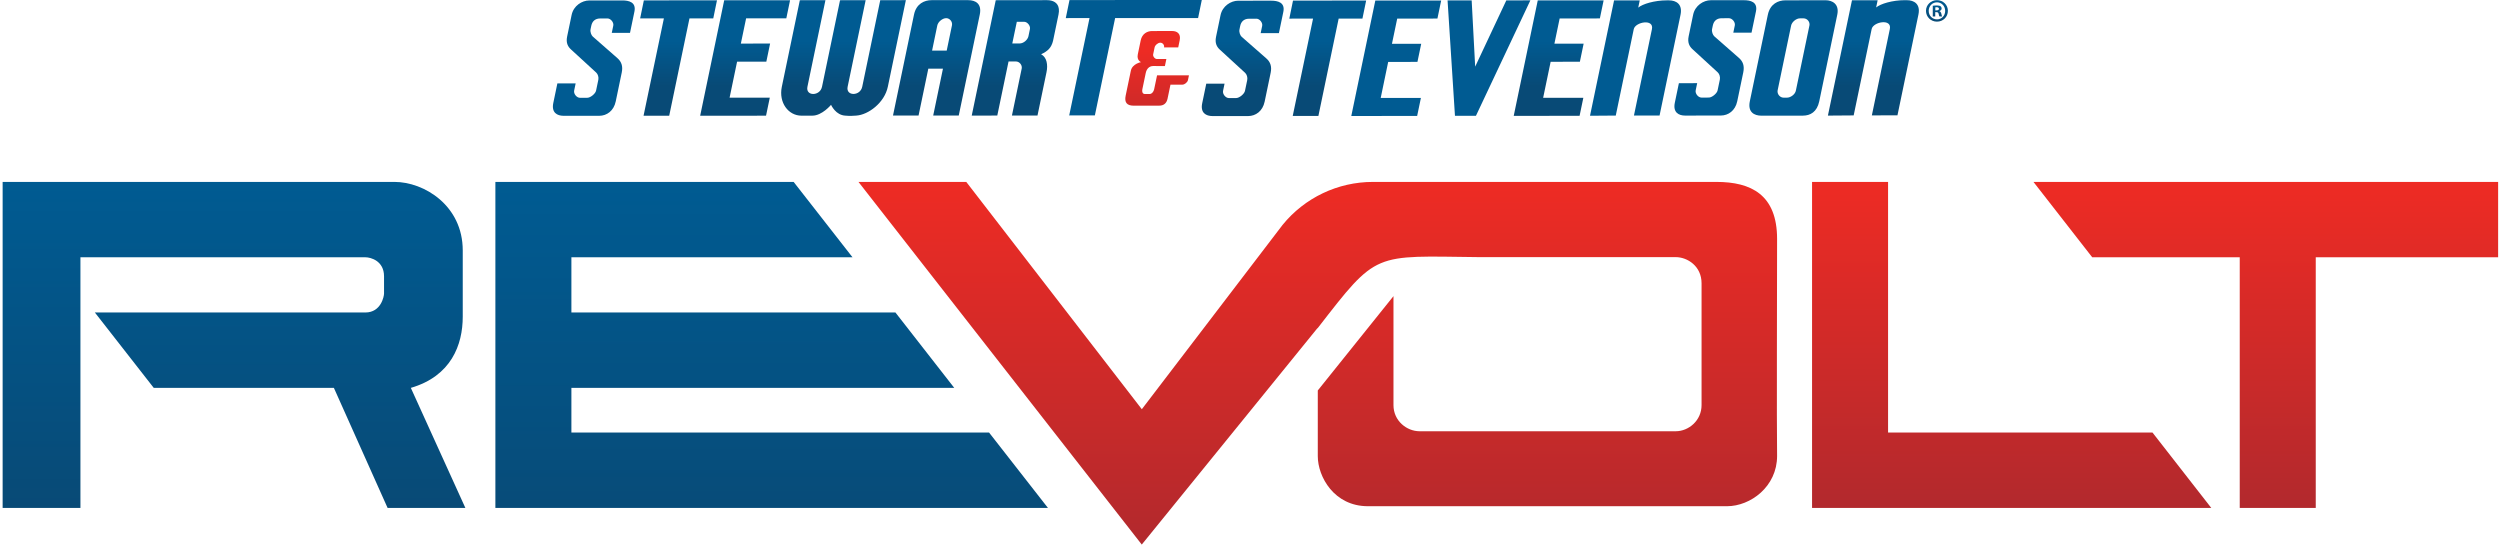
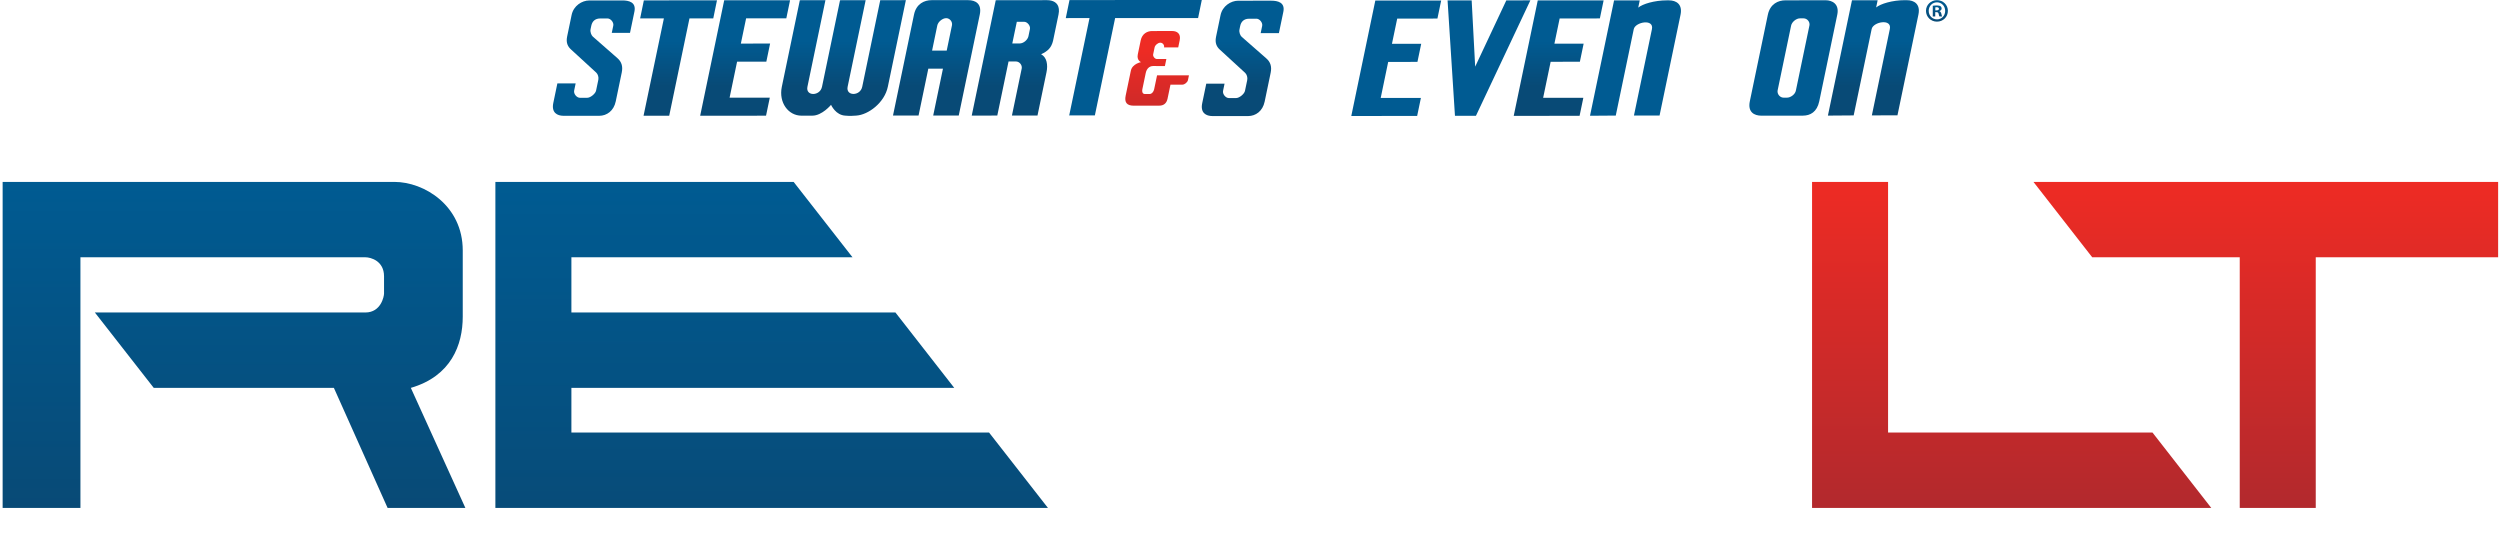
<svg xmlns="http://www.w3.org/2000/svg" width="202" height="44" viewBox="0 0 202 44" fill="none">
  <path d="M93.09 2.508C92.711 2.509 92.285 2.709 92.169 3.264L91.934 4.394C91.832 4.889 92.196 5.019 92.196 5.019C92.196 5.019 91.49 5.15 91.373 5.712L90.954 7.725C90.84 8.272 91.046 8.541 91.608 8.539L93.671 8.536C94.025 8.536 94.26 8.349 94.338 7.972L94.574 6.842L95.528 6.841C95.719 6.841 95.95 6.653 95.989 6.465L96.067 6.087L93.49 6.089L93.254 7.22C93.215 7.411 93.062 7.595 92.89 7.596C92.784 7.595 92.582 7.596 92.509 7.596C92.314 7.595 92.261 7.412 92.3 7.221L92.575 5.902C92.652 5.531 92.885 5.338 93.17 5.335L94.124 5.337L94.242 4.769C94.242 4.769 93.647 4.769 93.479 4.768C93.31 4.767 93.142 4.555 93.175 4.393L93.293 3.828C93.331 3.645 93.562 3.449 93.753 3.449C93.943 3.449 94.097 3.637 94.056 3.829L95.201 3.828L95.319 3.26C95.435 2.707 95.091 2.506 94.716 2.506H94.713L93.09 2.508Z" fill="url(#paint0_linear_1_100)" />
  <path d="M55.709 1.488L57.632 1.486L57.932 0.027V0.027L52.023 0.031L51.723 1.489L53.642 1.487L51.999 9.353L54.072 9.352L55.709 1.488Z" fill="url(#paint1_linear_1_100)" />
  <path d="M97.084 0L86.415 0.004L86.115 1.463L88.034 1.459L86.392 9.327L88.465 9.326L90.102 1.461L96.806 1.459L97.105 7.74004e-05V0H97.084Z" fill="url(#paint2_linear_1_100)" />
  <path d="M61.896 9.348L62.199 7.894L58.951 7.893L59.557 4.982L61.92 4.981L62.224 3.519L59.861 3.521L60.286 1.483L63.535 1.479L63.837 0.021L58.516 0.022L56.574 9.353L61.896 9.348Z" fill="url(#paint3_linear_1_100)" />
  <path d="M63.171 7.014C62.904 8.298 63.706 9.344 64.754 9.346C65.804 9.344 64.856 9.344 65.64 9.345C66.031 9.345 66.409 9.126 66.688 8.908C66.966 8.69 67.147 8.472 67.148 8.47C67.147 8.472 67.248 8.689 67.442 8.907C67.636 9.125 67.925 9.322 68.296 9.343C68.586 9.36 68.54 9.383 69.182 9.341C70.161 9.279 71.468 8.304 71.737 7.008L73.194 0.013L73.187 0.013L71.124 0.016L69.668 7.01C69.506 7.789 68.329 7.778 68.488 7.013L69.945 0.017L67.875 0.019C67.875 0.019 66.581 6.231 66.419 7.009C66.257 7.788 65.078 7.789 65.24 7.011C65.402 6.232 66.696 0.016 66.696 0.016L64.627 0.019L63.171 7.014Z" fill="url(#paint4_linear_1_100)" />
  <path d="M47.716 2.368L47.776 2.079C47.85 1.727 48.078 1.495 48.491 1.492L49.082 1.491C49.343 1.488 49.608 1.811 49.553 2.072L49.431 2.657L50.905 2.654C50.905 2.654 51.1 1.719 51.261 0.94C51.422 0.166 50.802 0.035 50.279 0.035H50.271C49.745 0.036 48.205 0.039 47.614 0.037C47.022 0.039 46.342 0.464 46.188 1.205C46.098 1.639 45.881 2.679 45.824 2.953C45.715 3.474 45.895 3.774 46.132 3.991L48.172 5.863C48.31 5.987 48.388 6.236 48.345 6.448L48.163 7.322C48.111 7.57 47.709 7.901 47.454 7.9L46.862 7.903C46.597 7.901 46.337 7.582 46.392 7.318C46.467 6.957 46.513 6.737 46.513 6.737L45.035 6.741C45.035 6.741 44.867 7.55 44.706 8.324C44.545 9.098 45.015 9.358 45.54 9.357L48.423 9.357C49.024 9.353 49.59 8.967 49.752 8.192L50.237 5.86C50.344 5.346 50.213 4.986 49.888 4.699L47.893 2.95C47.78 2.849 47.673 2.576 47.716 2.368Z" fill="url(#paint5_linear_1_100)" />
  <path d="M75.273 0.013C74.686 0.013 74.034 0.305 73.852 1.179L72.154 9.337L74.22 9.334L75.008 5.549H76.191L75.403 9.333L77.467 9.335L78.694 3.441L79.166 1.176C79.348 0.298 78.821 0.012 78.229 0.013C77.917 0.012 75.522 0.012 75.273 0.013ZM76.918 2.052C76.895 2.164 76.494 4.091 76.494 4.091L75.312 4.091C75.312 4.091 75.716 2.149 75.735 2.053C75.797 1.759 76.155 1.47 76.449 1.467C76.743 1.467 76.98 1.758 76.918 2.052Z" fill="url(#paint6_linear_1_100)" />
  <path d="M81.491 4.964L82.082 4.966C82.376 4.966 82.612 5.262 82.553 5.543L81.764 9.336L83.829 9.337L84.557 5.839C84.681 5.246 84.593 4.639 84.122 4.383C84.674 4.131 84.952 3.846 85.086 3.299C85.092 3.271 85.528 1.175 85.528 1.175C85.564 1.002 85.571 0.851 85.555 0.721C85.496 0.2 85.064 0.013 84.596 0.013C84.594 0.013 84.592 0.013 84.591 0.013L80.456 0.019L78.516 9.34L80.581 9.337L81.491 4.964ZM82.159 1.759L82.75 1.761C83.015 1.759 83.272 2.094 83.22 2.342L83.099 2.926C83.04 3.207 82.713 3.512 82.385 3.512L81.793 3.51L82.159 1.759Z" fill="url(#paint7_linear_1_100)" />
  <path d="M100.045 0.057C99.454 0.059 98.774 0.485 98.62 1.225C98.529 1.66 98.313 2.7 98.256 2.974C98.147 3.495 98.327 3.795 98.564 4.012L100.604 5.884C100.741 6.009 100.82 6.258 100.776 6.469L100.594 7.343C100.542 7.591 100.142 7.921 99.886 7.922L99.293 7.924C99.03 7.921 98.769 7.603 98.824 7.338C98.899 6.978 98.944 6.759 98.944 6.759L97.466 6.763C97.466 6.763 97.299 7.57 97.138 8.344C96.976 9.119 97.447 9.378 97.971 9.378L100.854 9.378C101.456 9.374 102.022 8.987 102.184 8.212L102.669 5.882C102.776 5.368 102.646 5.006 102.319 4.72L100.325 2.971C100.211 2.87 100.104 2.596 100.148 2.39L100.207 2.1C100.281 1.748 100.51 1.515 100.922 1.513L101.514 1.511C101.775 1.508 102.038 1.832 101.984 2.092L101.862 2.677L103.336 2.675C103.336 2.675 103.531 1.74 103.693 0.961C103.854 0.188 103.236 0.056 102.713 0.056H102.693C102.161 0.057 100.633 0.058 100.045 0.057Z" fill="url(#paint8_linear_1_100)" />
  <path d="M123.653 0.029V0.029H123.645L121.71 0.031L119.194 5.386L118.911 0.033L116.963 0.034L117.561 9.357H119.256L123.653 0.029Z" fill="url(#paint9_linear_1_100)" />
-   <path d="M104.452 9.37L106.526 9.369L108.163 1.505L110.085 1.502L110.385 0.044H110.372L104.475 0.048L104.176 1.506L106.095 1.503L104.452 9.37Z" fill="url(#paint10_linear_1_100)" />
  <path d="M111.126 0.043L109.184 9.372L114.506 9.368L114.809 7.915L111.561 7.914L112.166 5.003L114.529 5.001L114.834 3.539L112.47 3.54L112.895 1.503L116.144 1.5L116.447 0.041V0.041L111.126 0.043Z" fill="url(#paint11_linear_1_100)" />
  <path d="M127.934 7.903L124.686 7.903L125.292 4.992L127.654 4.989L127.958 3.528L125.596 3.53L126.02 1.493L129.269 1.489L129.573 0.031V0.031H124.251L122.309 9.362L127.631 9.357L127.934 7.903Z" fill="url(#paint12_linear_1_100)" />
-   <path d="M138.233 0.018C137.642 0.02 136.961 0.445 136.806 1.187C136.716 1.621 136.5 2.66 136.443 2.934C136.334 3.456 136.516 3.756 136.751 3.972L138.791 5.845C138.929 5.97 139.008 6.219 138.964 6.429L138.782 7.303C138.73 7.552 138.329 7.883 138.073 7.883L137.481 7.885C137.217 7.883 136.956 7.564 137.012 7.298C137.086 6.939 137.132 6.719 137.132 6.719L135.654 6.723C135.654 6.723 135.486 7.531 135.325 8.304C135.164 9.079 135.634 9.34 136.158 9.339L139.042 9.335C139.643 9.334 140.21 8.948 140.371 8.174L140.857 5.843C140.964 5.329 140.833 4.967 140.507 4.681L138.513 2.932C138.399 2.831 138.292 2.558 138.335 2.351L138.396 2.061C138.469 1.708 138.698 1.476 139.11 1.474L139.701 1.472C139.962 1.473 140.227 1.792 140.173 2.054L140.051 2.638L141.524 2.637C141.524 2.637 141.719 1.7 141.881 0.922C142.042 0.147 141.422 0.017 140.899 0.017H140.882C140.35 0.018 138.822 0.02 138.233 0.018Z" fill="url(#paint13_linear_1_100)" />
  <path d="M128.473 9.354L130.554 9.338L132.007 2.359C132.128 1.775 133.657 1.488 133.476 2.357L132.023 9.335L134.093 9.333L135.787 1.192C135.967 0.33 135.425 0.027 134.851 0.029L134.699 0.028C133.663 0.029 132.725 0.322 132.369 0.615L132.491 0.032L130.417 0.032L128.473 9.354Z" fill="url(#paint14_linear_1_100)" />
  <path d="M151.592 0.603L151.714 0.019L149.64 0.02L147.695 9.341L149.777 9.325L151.23 2.346C151.351 1.762 152.88 1.474 152.699 2.344L151.246 9.323L153.315 9.319L155.009 1.178C155.189 0.316 154.648 0.014 154.072 0.016L153.922 0.014H153.921C152.885 0.016 151.947 0.309 151.592 0.603Z" fill="url(#paint15_linear_1_100)" />
  <path d="M142.841 1.195C142.841 1.195 142.567 2.512 142.254 4.015C141.894 5.746 141.483 7.717 141.386 8.184C141.204 9.058 141.736 9.346 142.322 9.347L145.667 9.344C146.268 9.344 146.815 9.053 146.997 8.179L147.592 5.322L148.452 1.188C148.634 0.317 148.038 0.021 147.515 0.021H147.512C146.987 0.022 144.859 0.024 144.268 0.026C143.676 0.024 143.024 0.316 142.841 1.195ZM145.436 1.483C145.735 1.48 145.437 1.483 145.731 1.483C146.028 1.485 146.261 1.774 146.202 2.06L145.109 7.308C145.051 7.641 144.66 7.892 144.397 7.89C144.264 7.891 144.181 7.889 144.103 7.889C143.838 7.891 143.578 7.614 143.631 7.308L144.723 2.064C144.783 1.775 145.139 1.481 145.436 1.483Z" fill="url(#paint16_linear_1_100)" />
  <path d="M156.704 0.903V0.892C156.809 0.861 156.883 0.787 156.883 0.693C156.883 0.608 156.845 0.54 156.799 0.503C156.735 0.467 156.661 0.44 156.499 0.44C156.357 0.44 156.247 0.451 156.168 0.467V1.328H156.368V0.982H156.462C156.573 0.982 156.625 1.023 156.641 1.118C156.667 1.218 156.682 1.297 156.709 1.328H156.925C156.904 1.297 156.888 1.244 156.862 1.113C156.835 0.997 156.788 0.935 156.704 0.903ZM156.467 0.839H156.373V0.593C156.394 0.587 156.431 0.582 156.483 0.582C156.609 0.582 156.667 0.635 156.667 0.714C156.667 0.803 156.578 0.839 156.467 0.839Z" fill="url(#paint17_linear_1_100)" />
  <path d="M156.507 0.014C156.013 0.014 155.619 0.398 155.619 0.876C155.619 1.365 156.013 1.749 156.507 1.749C157.006 1.749 157.39 1.365 157.39 0.876C157.39 0.398 157.006 0.014 156.507 0.014ZM156.512 1.565C156.123 1.565 155.84 1.26 155.84 0.876C155.84 0.498 156.123 0.188 156.507 0.188C156.891 0.188 157.17 0.498 157.17 0.882C157.17 1.26 156.891 1.565 156.512 1.565Z" fill="url(#paint18_linear_1_100)" />
  <path d="M164.303 14.698L169.052 20.789H180.971V41.039H187.113V20.789H201.849V14.698H164.303Z" fill="url(#paint19_linear_1_100)" />
  <path d="M37.39 25.588V20.235C37.39 16.614 34.278 14.698 31.866 14.698H0.213V41.039H6.499V20.789H29.535C29.953 20.789 31.03 21.08 31.03 22.322V23.721C31.03 23.934 30.793 25.249 29.521 25.249H7.665L12.422 31.339H26.977L31.317 41.039H37.601L33.195 31.34C36.452 30.392 37.39 27.869 37.39 25.588Z" fill="url(#paint20_linear_1_100)" />
  <path d="M152.556 34.949V14.698H146.414V41.039H178.67L173.921 34.949H152.556Z" fill="url(#paint21_linear_1_100)" />
-   <path d="M143.589 19.307C143.589 15.738 141.499 14.699 138.683 14.699H110.928C108.096 14.699 105.416 15.976 103.631 18.174C103.628 18.177 92.262 33.061 92.259 33.065L78.075 14.699H69.365L92.255 44L106.451 26.512V26.537C111.318 20.256 110.917 20.68 119.487 20.776C124.07 20.775 130.991 20.771 135.398 20.776C136.349 20.776 137.486 21.509 137.486 22.884V32.735C137.486 33.985 136.439 34.845 135.398 34.845H114.701C113.668 34.845 112.593 34.008 112.593 32.735C112.593 29.919 112.592 23.93 112.593 23.928L106.477 31.55V36.857C106.477 38.521 107.8 40.902 110.524 40.902H139.543C141.428 40.902 143.589 39.329 143.589 36.839C143.549 34.53 143.589 22.181 143.589 19.307Z" fill="url(#paint22_linear_1_100)" />
  <path d="M46.169 34.949V31.339H77.102L72.351 25.249H46.169V20.789H68.883L64.125 14.698H40.027V41.039H84.673L79.916 34.949H46.169Z" fill="url(#paint23_linear_1_100)" />
  <defs>
    <linearGradient id="paint0_linear_1_100" x1="93.496" y1="12.959" x2="93.496" y2="3.948" gradientUnits="userSpaceOnUse">
      <stop stop-color="#B2292D" />
      <stop offset="1" stop-color="#EE2B24" />
    </linearGradient>
    <linearGradient id="paint1_linear_1_100" x1="54.828" y1="6.964" x2="54.828" y2="3.322" gradientUnits="userSpaceOnUse">
      <stop stop-color="#084A76" />
      <stop offset="1" stop-color="#005B92" />
    </linearGradient>
    <linearGradient id="paint2_linear_1_100" x1="91.61" y1="2329.24" x2="91.61" y2="3.321" gradientUnits="userSpaceOnUse">
      <stop stop-color="#084A76" />
      <stop offset="1" stop-color="#005B92" />
    </linearGradient>
    <linearGradient id="paint3_linear_1_100" x1="60.206" y1="6.964" x2="60.206" y2="3.321" gradientUnits="userSpaceOnUse">
      <stop stop-color="#084A76" />
      <stop offset="1" stop-color="#005B92" />
    </linearGradient>
    <linearGradient id="paint4_linear_1_100" x1="68.157" y1="6.961" x2="68.157" y2="3.32" gradientUnits="userSpaceOnUse">
      <stop stop-color="#084A76" />
      <stop offset="1" stop-color="#005B92" />
    </linearGradient>
    <linearGradient id="paint5_linear_1_100" x1="47.981" y1="2329.24" x2="47.981" y2="3.321" gradientUnits="userSpaceOnUse">
      <stop stop-color="#084A76" />
      <stop offset="1" stop-color="#005B92" />
    </linearGradient>
    <linearGradient id="paint6_linear_1_100" x1="75.678" y1="6.964" x2="75.678" y2="3.322" gradientUnits="userSpaceOnUse">
      <stop stop-color="#084A76" />
      <stop offset="1" stop-color="#005B92" />
    </linearGradient>
    <linearGradient id="paint7_linear_1_100" x1="82.039" y1="6.964" x2="82.039" y2="3.321" gradientUnits="userSpaceOnUse">
      <stop stop-color="#084A76" />
      <stop offset="1" stop-color="#005B92" />
    </linearGradient>
    <linearGradient id="paint8_linear_1_100" x1="100.412" y1="6.964" x2="100.412" y2="3.321" gradientUnits="userSpaceOnUse">
      <stop stop-color="#084A76" />
      <stop offset="1" stop-color="#005B92" />
    </linearGradient>
    <linearGradient id="paint9_linear_1_100" x1="120.308" y1="2329.24" x2="120.308" y2="3.321" gradientUnits="userSpaceOnUse">
      <stop stop-color="#084A76" />
      <stop offset="1" stop-color="#005B92" />
    </linearGradient>
    <linearGradient id="paint10_linear_1_100" x1="107.281" y1="6.964" x2="107.281" y2="3.321" gradientUnits="userSpaceOnUse">
      <stop stop-color="#084A76" />
      <stop offset="1" stop-color="#005B92" />
    </linearGradient>
    <linearGradient id="paint11_linear_1_100" x1="112.815" y1="2329.24" x2="112.815" y2="3.321" gradientUnits="userSpaceOnUse">
      <stop stop-color="#084A76" />
      <stop offset="1" stop-color="#005B92" />
    </linearGradient>
    <linearGradient id="paint12_linear_1_100" x1="125.941" y1="6.964" x2="125.941" y2="3.322" gradientUnits="userSpaceOnUse">
      <stop stop-color="#084A76" />
      <stop offset="1" stop-color="#005B92" />
    </linearGradient>
    <linearGradient id="paint13_linear_1_100" x1="138.6" y1="2329.24" x2="138.6" y2="3.321" gradientUnits="userSpaceOnUse">
      <stop stop-color="#084A76" />
      <stop offset="1" stop-color="#005B92" />
    </linearGradient>
    <linearGradient id="paint14_linear_1_100" x1="132.147" y1="2329.24" x2="132.147" y2="3.322" gradientUnits="userSpaceOnUse">
      <stop stop-color="#084A76" />
      <stop offset="1" stop-color="#005B92" />
    </linearGradient>
    <linearGradient id="paint15_linear_1_100" x1="151.37" y1="6.964" x2="151.37" y2="3.321" gradientUnits="userSpaceOnUse">
      <stop stop-color="#084A76" />
      <stop offset="1" stop-color="#005B92" />
    </linearGradient>
    <linearGradient id="paint16_linear_1_100" x1="144.918" y1="2329.24" x2="144.918" y2="3.321" gradientUnits="userSpaceOnUse">
      <stop stop-color="#084A76" />
      <stop offset="1" stop-color="#005B92" />
    </linearGradient>
    <linearGradient id="paint17_linear_1_100" x1="156.546" y1="1.328" x2="156.546" y2="0.44" gradientUnits="userSpaceOnUse">
      <stop stop-color="#084A76" />
      <stop offset="1" stop-color="#005B92" />
    </linearGradient>
    <linearGradient id="paint18_linear_1_100" x1="156.504" y1="1.749" x2="156.504" y2="0.014" gradientUnits="userSpaceOnUse">
      <stop stop-color="#084A76" />
      <stop offset="1" stop-color="#005B92" />
    </linearGradient>
    <linearGradient id="paint19_linear_1_100" x1="183.076" y1="41.039" x2="183.076" y2="14.698" gradientUnits="userSpaceOnUse">
      <stop stop-color="#B2292D" />
      <stop offset="1" stop-color="#EE2B24" />
    </linearGradient>
    <linearGradient id="paint20_linear_1_100" x1="18.907" y1="41.039" x2="18.907" y2="14.698" gradientUnits="userSpaceOnUse">
      <stop stop-color="#084A76" />
      <stop offset="1" stop-color="#005B92" />
    </linearGradient>
    <linearGradient id="paint21_linear_1_100" x1="162.542" y1="41.039" x2="162.542" y2="14.698" gradientUnits="userSpaceOnUse">
      <stop stop-color="#B2292D" />
      <stop offset="1" stop-color="#EE2B24" />
    </linearGradient>
    <linearGradient id="paint22_linear_1_100" x1="106.477" y1="44" x2="106.477" y2="14.698" gradientUnits="userSpaceOnUse">
      <stop stop-color="#B2292D" />
      <stop offset="1" stop-color="#EE2B24" />
    </linearGradient>
    <linearGradient id="paint23_linear_1_100" x1="62.35" y1="44" x2="62.35" y2="14.698" gradientUnits="userSpaceOnUse">
      <stop stop-color="#084A76" />
      <stop offset="1" stop-color="#005B92" />
    </linearGradient>
  </defs>
</svg>